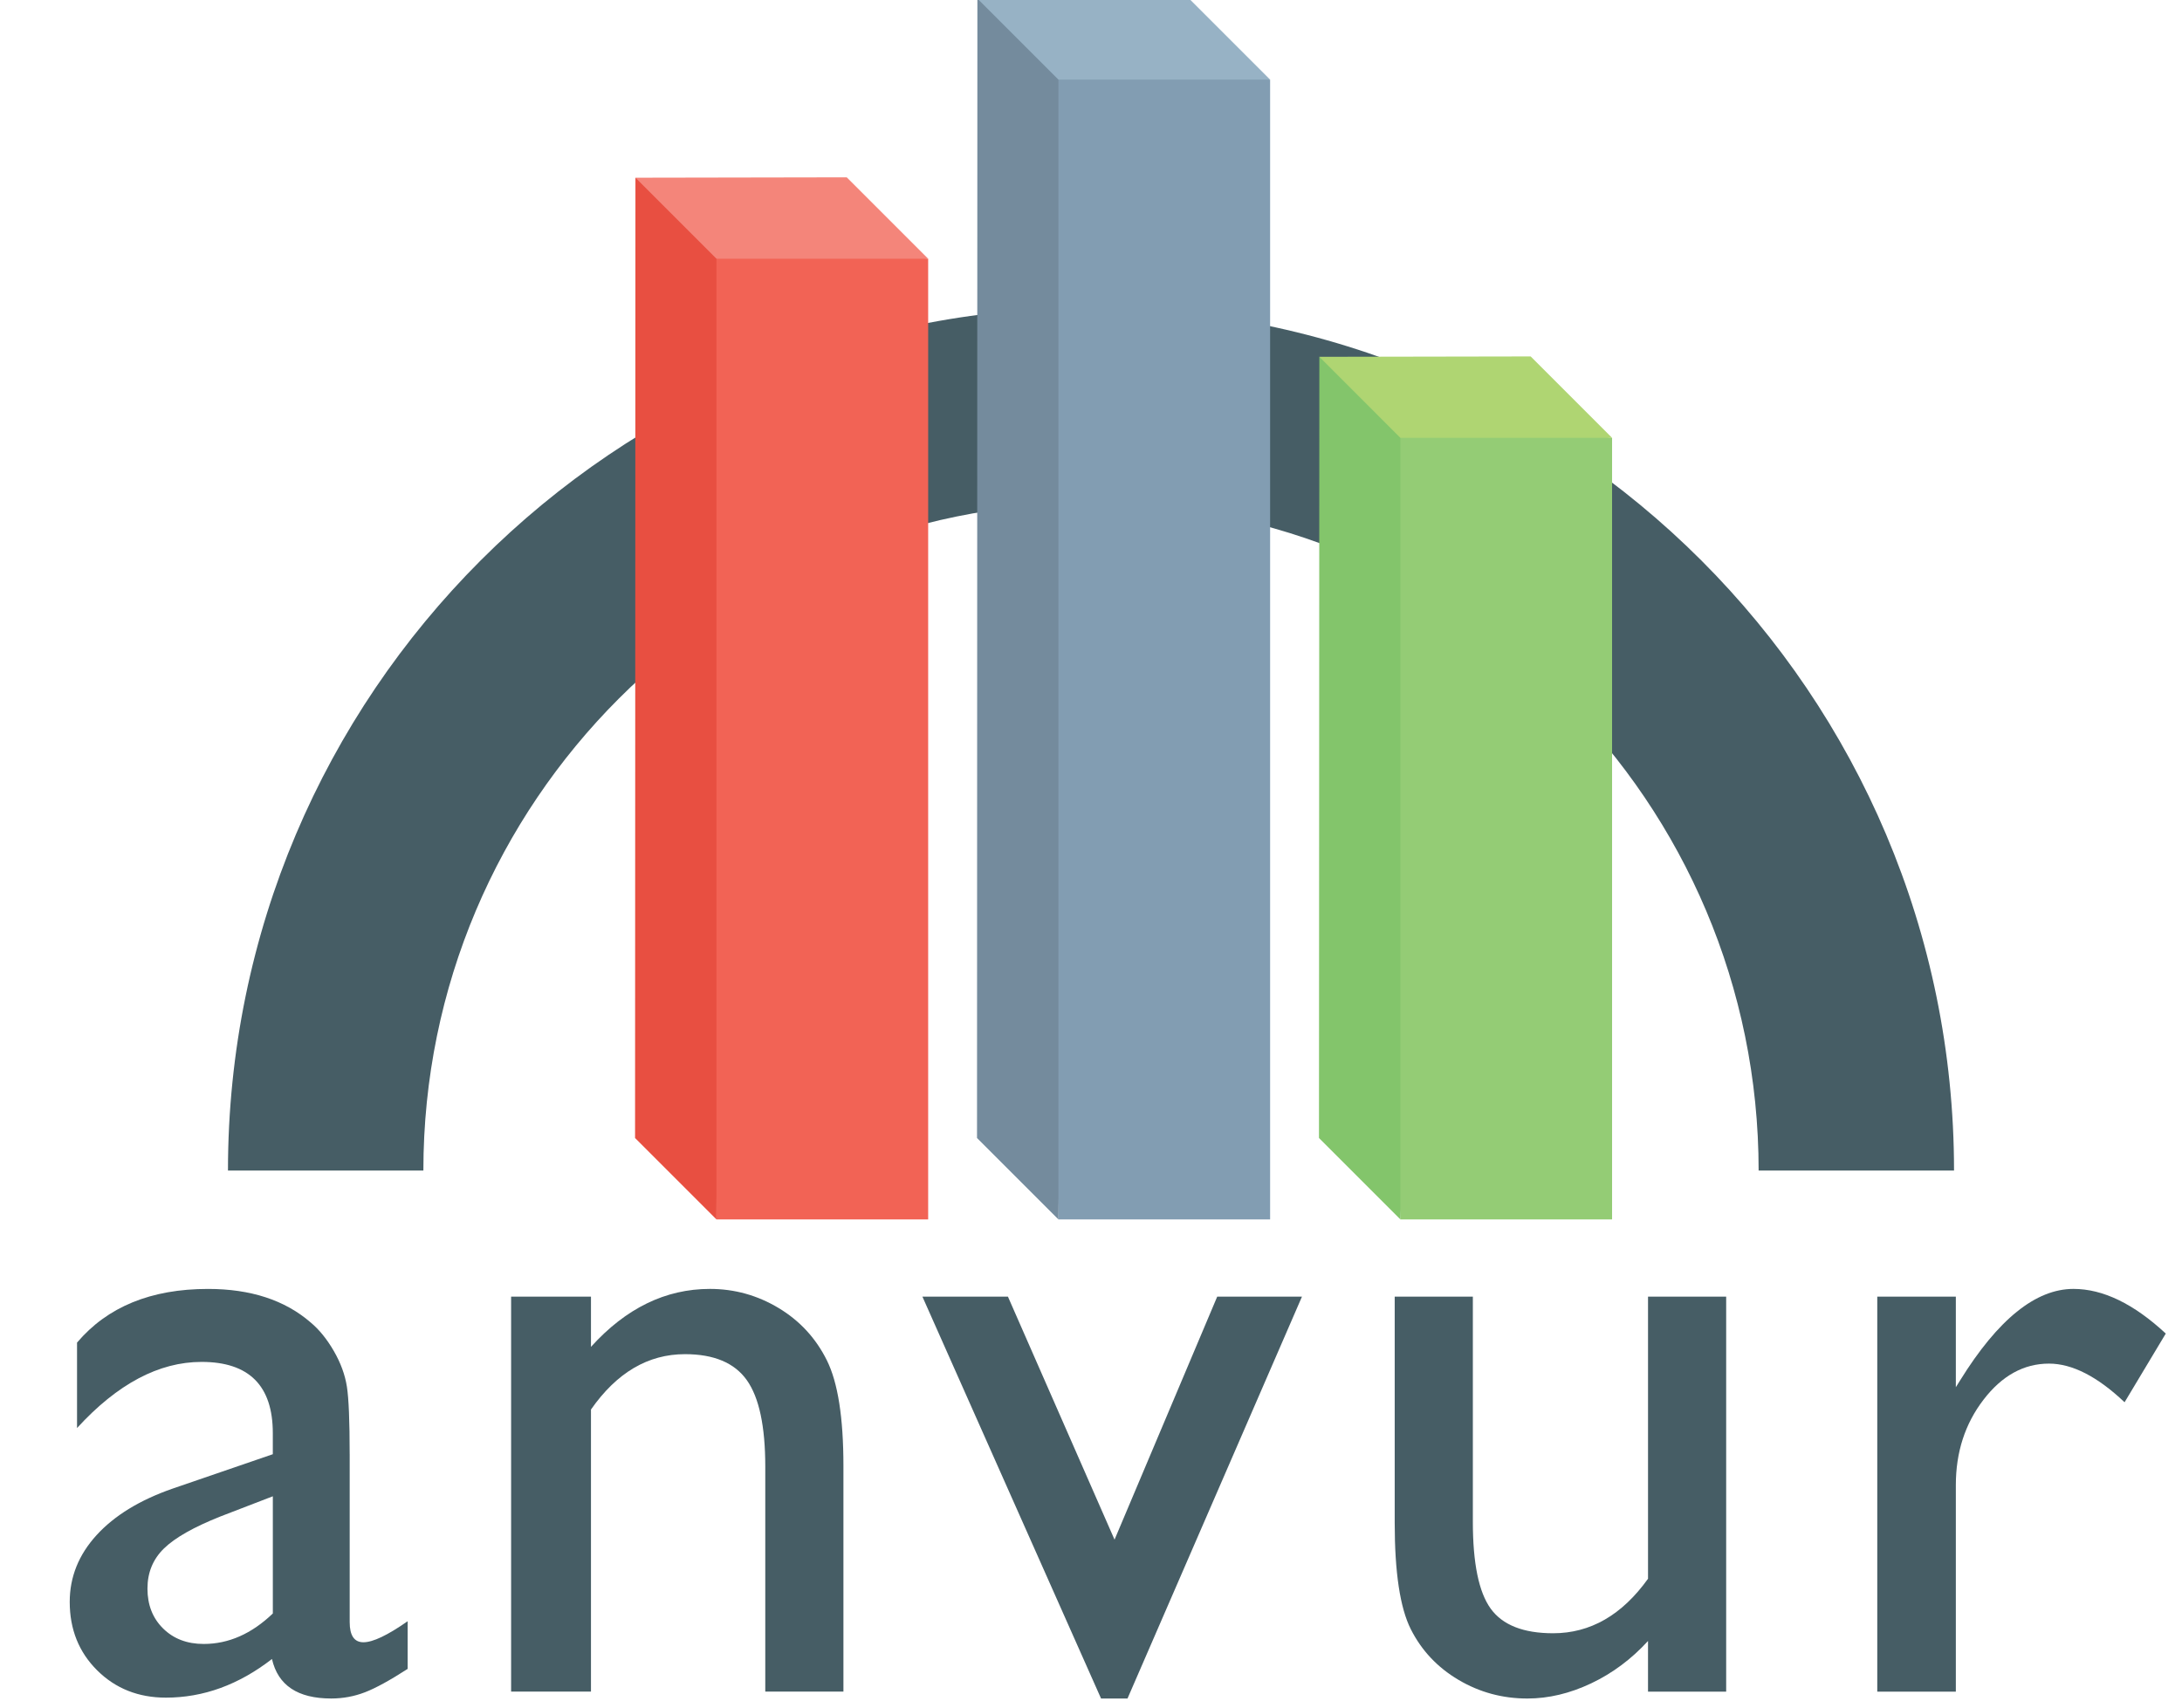
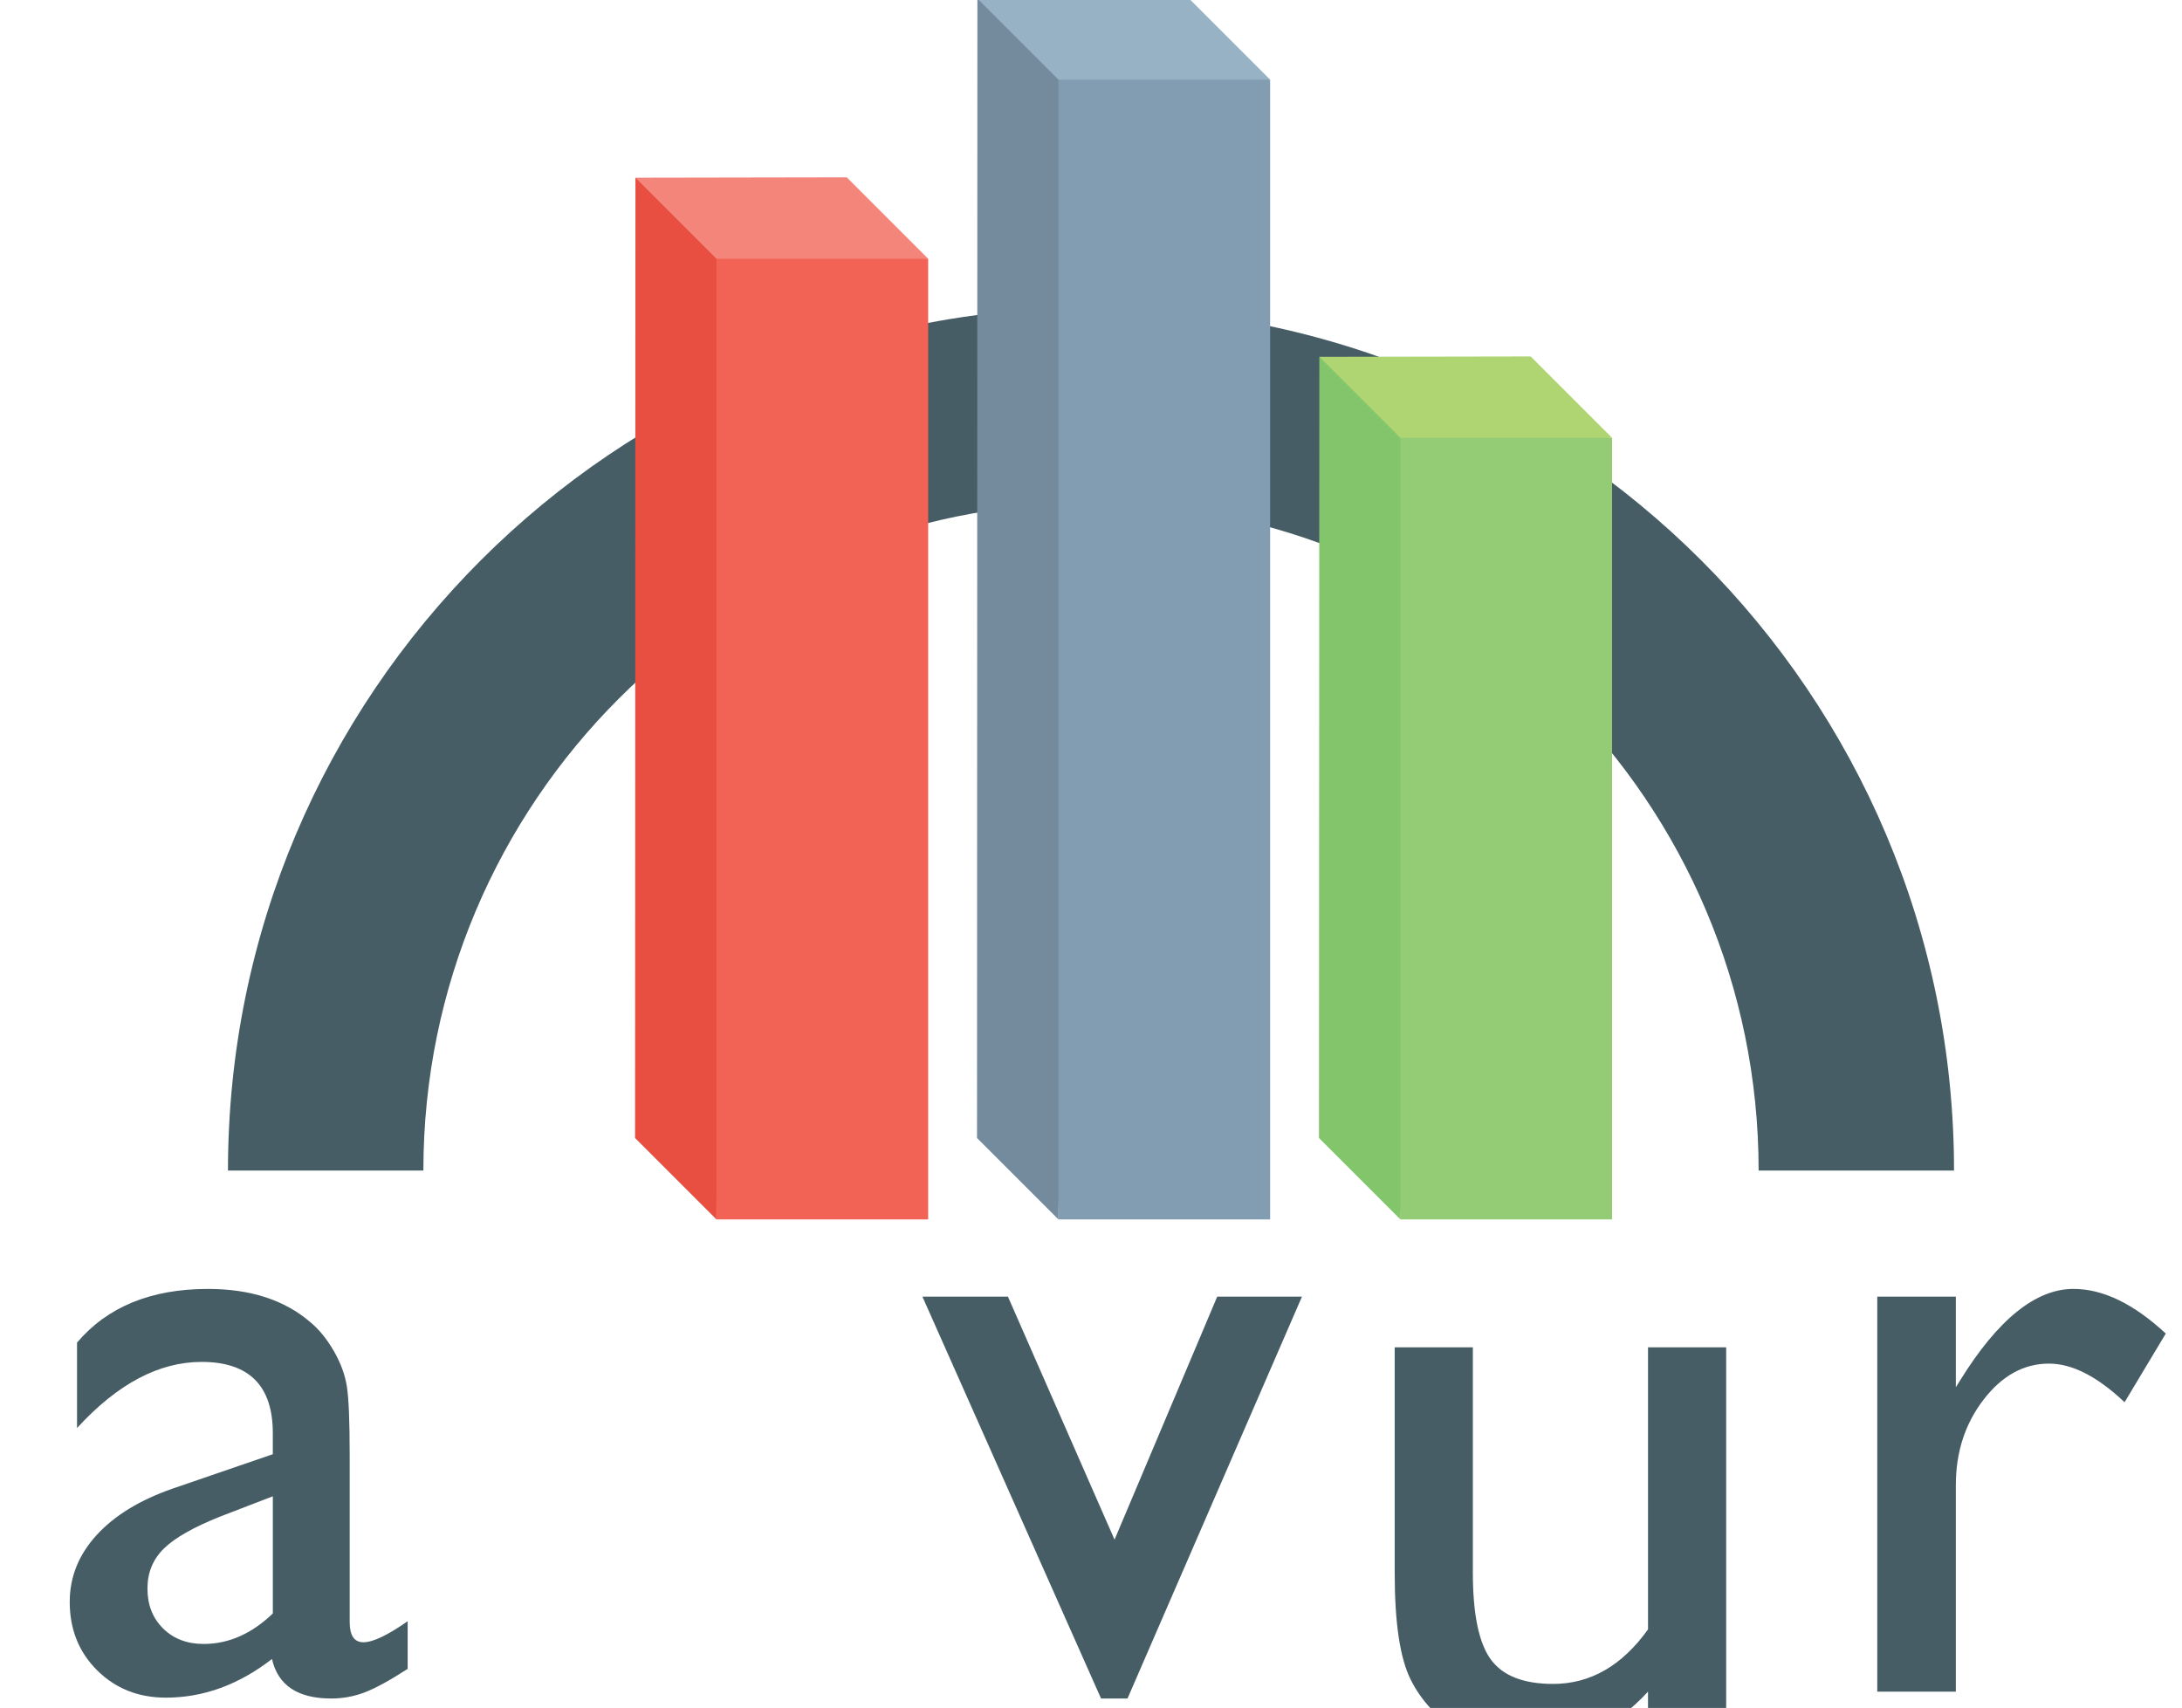
<svg xmlns="http://www.w3.org/2000/svg" id="export" width="134" height="104.89" viewBox="0 0 134 104.89">
  <path d="m26,71.89c0-22.644,18.356-41,41-41s41,18.356,41,41h12c0-29.271-23.729-53-53-53S14,42.619,14,71.89h12Z" style="fill: #465d65; stroke-width: 0px;" />
  <polygon points="78 74.89 65 74.89 63 2.89 78 4.89 78 74.89" style="fill: #829db2; stroke-width: 0px;" />
  <polygon points="78 4.89 63 4.89 60.023 -.087 73 -.11 78 4.89" style="fill: #97b2c5; stroke-width: 0px;" />
  <polygon points="65 74.89 60 69.89 60.023 -.087 65 4.89 65 74.89" style="fill: #748b9d; stroke-width: 0px;" />
  <polygon points="57 74.89 44 74.89 42 13.89 57 15.89 57 74.89" style="fill: #f26355; stroke-width: 0px;" />
  <polygon points="57 15.89 42 15.89 39.023 10.913 52 10.89 57 15.89" style="fill: #f4857a; stroke-width: 0px;" />
  <polygon points="44 74.89 39 69.89 39.023 10.913 44 15.89 44 74.89" style="fill: #e84f41; stroke-width: 0px;" />
  <polygon points="99 74.89 86 74.89 84 24.89 99 26.89 99 74.89" style="fill: #94cc75; stroke-width: 0px;" />
  <polygon points="99 26.89 84 26.89 81.023 21.913 94 21.89 99 26.89" style="fill: #afd572; stroke-width: 0px;" />
  <polygon points="86 74.89 81 69.89 81.023 21.913 86 26.89 86 74.89" style="fill: #83c56b; stroke-width: 0px;" />
  <g>
    <path d="m21.475,89.309v10.31c0,.827.281,1.239.844,1.239.58,0,1.485-.431,2.716-1.292v2.927c-1.09.703-1.964,1.183-2.624,1.437s-1.349.382-2.07.382c-2.057,0-3.27-.808-3.639-2.426-2.04,1.582-4.21,2.373-6.513,2.373-1.688,0-3.094-.558-4.219-1.674-1.125-1.116-1.688-2.518-1.688-4.206,0-1.529.549-2.896,1.648-4.1,1.098-1.204,2.659-2.158,4.68-2.861l6.144-2.109v-1.292c0-2.917-1.459-4.377-4.377-4.377-2.62,0-5.168,1.354-7.646,4.061v-5.247c1.863-2.197,4.544-3.296,8.042-3.296,2.619,0,4.72.686,6.302,2.057.527.439,1.002,1.024,1.424,1.753.422.729.689,1.459.804,2.188.114.729.171,2.114.171,4.153Zm-4.72,9.782v-7.198l-3.217,1.239c-1.635.65-2.791,1.305-3.467,1.964-.677.659-1.015,1.481-1.015,2.465,0,1.002.32,1.819.962,2.452.642.633,1.472.949,2.492.949,1.529,0,2.944-.624,4.245-1.872Z" style="fill: #465d65; stroke-width: 0px;" />
-     <path d="m36.292,79.632v3.085c2.145-2.373,4.579-3.56,7.304-3.56,1.512,0,2.917.392,4.219,1.173,1.301.782,2.29,1.855,2.966,3.217.676,1.362,1.015,3.52,1.015,6.473v13.869h-4.799v-13.816c0-2.479-.378-4.249-1.134-5.313-.756-1.063-2.021-1.595-3.797-1.595-2.268,0-4.192,1.134-5.774,3.401v17.323h-4.904v-24.258h4.904Z" style="fill: #465d65; stroke-width: 0px;" />
    <path d="m74.752,79.632h5.204l-10.714,24.68h-1.625l-10.97-24.68h5.252l6.547,14.924,6.305-14.924Z" style="fill: #465d65; stroke-width: 0px;" />
-     <path d="m101.207,103.89v-3.111c-1.02,1.116-2.185,1.984-3.494,2.604-1.309.62-2.614.93-3.915.93-1.529,0-2.94-.382-4.231-1.147-1.293-.765-2.268-1.802-2.928-3.111-.658-1.309-.988-3.484-.988-6.526v-13.896h4.799v13.825c0,2.545.365,4.323,1.094,5.333.729,1.009,2.008,1.514,3.837,1.514,2.284,0,4.228-1.116,5.827-3.349v-17.323h4.799v24.258h-4.799Z" style="fill: #465d65; stroke-width: 0px;" />
+     <path d="m101.207,103.89c-1.02,1.116-2.185,1.984-3.494,2.604-1.309.62-2.614.93-3.915.93-1.529,0-2.94-.382-4.231-1.147-1.293-.765-2.268-1.802-2.928-3.111-.658-1.309-.988-3.484-.988-6.526v-13.896h4.799v13.825c0,2.545.365,4.323,1.094,5.333.729,1.009,2.008,1.514,3.837,1.514,2.284,0,4.228-1.116,5.827-3.349v-17.323h4.799v24.258h-4.799Z" style="fill: #465d65; stroke-width: 0px;" />
    <path d="m120.111,79.632v5.563l.264-.422c2.32-3.744,4.641-5.616,6.961-5.616,1.811,0,3.699.914,5.668,2.742l-2.531,4.219c-1.67-1.582-3.217-2.373-4.641-2.373-1.547,0-2.887.738-4.02,2.215-1.135,1.477-1.701,3.226-1.701,5.247v12.683h-4.825v-24.258h4.825Z" style="fill: #465d65; stroke-width: 0px;" />
  </g>
</svg>